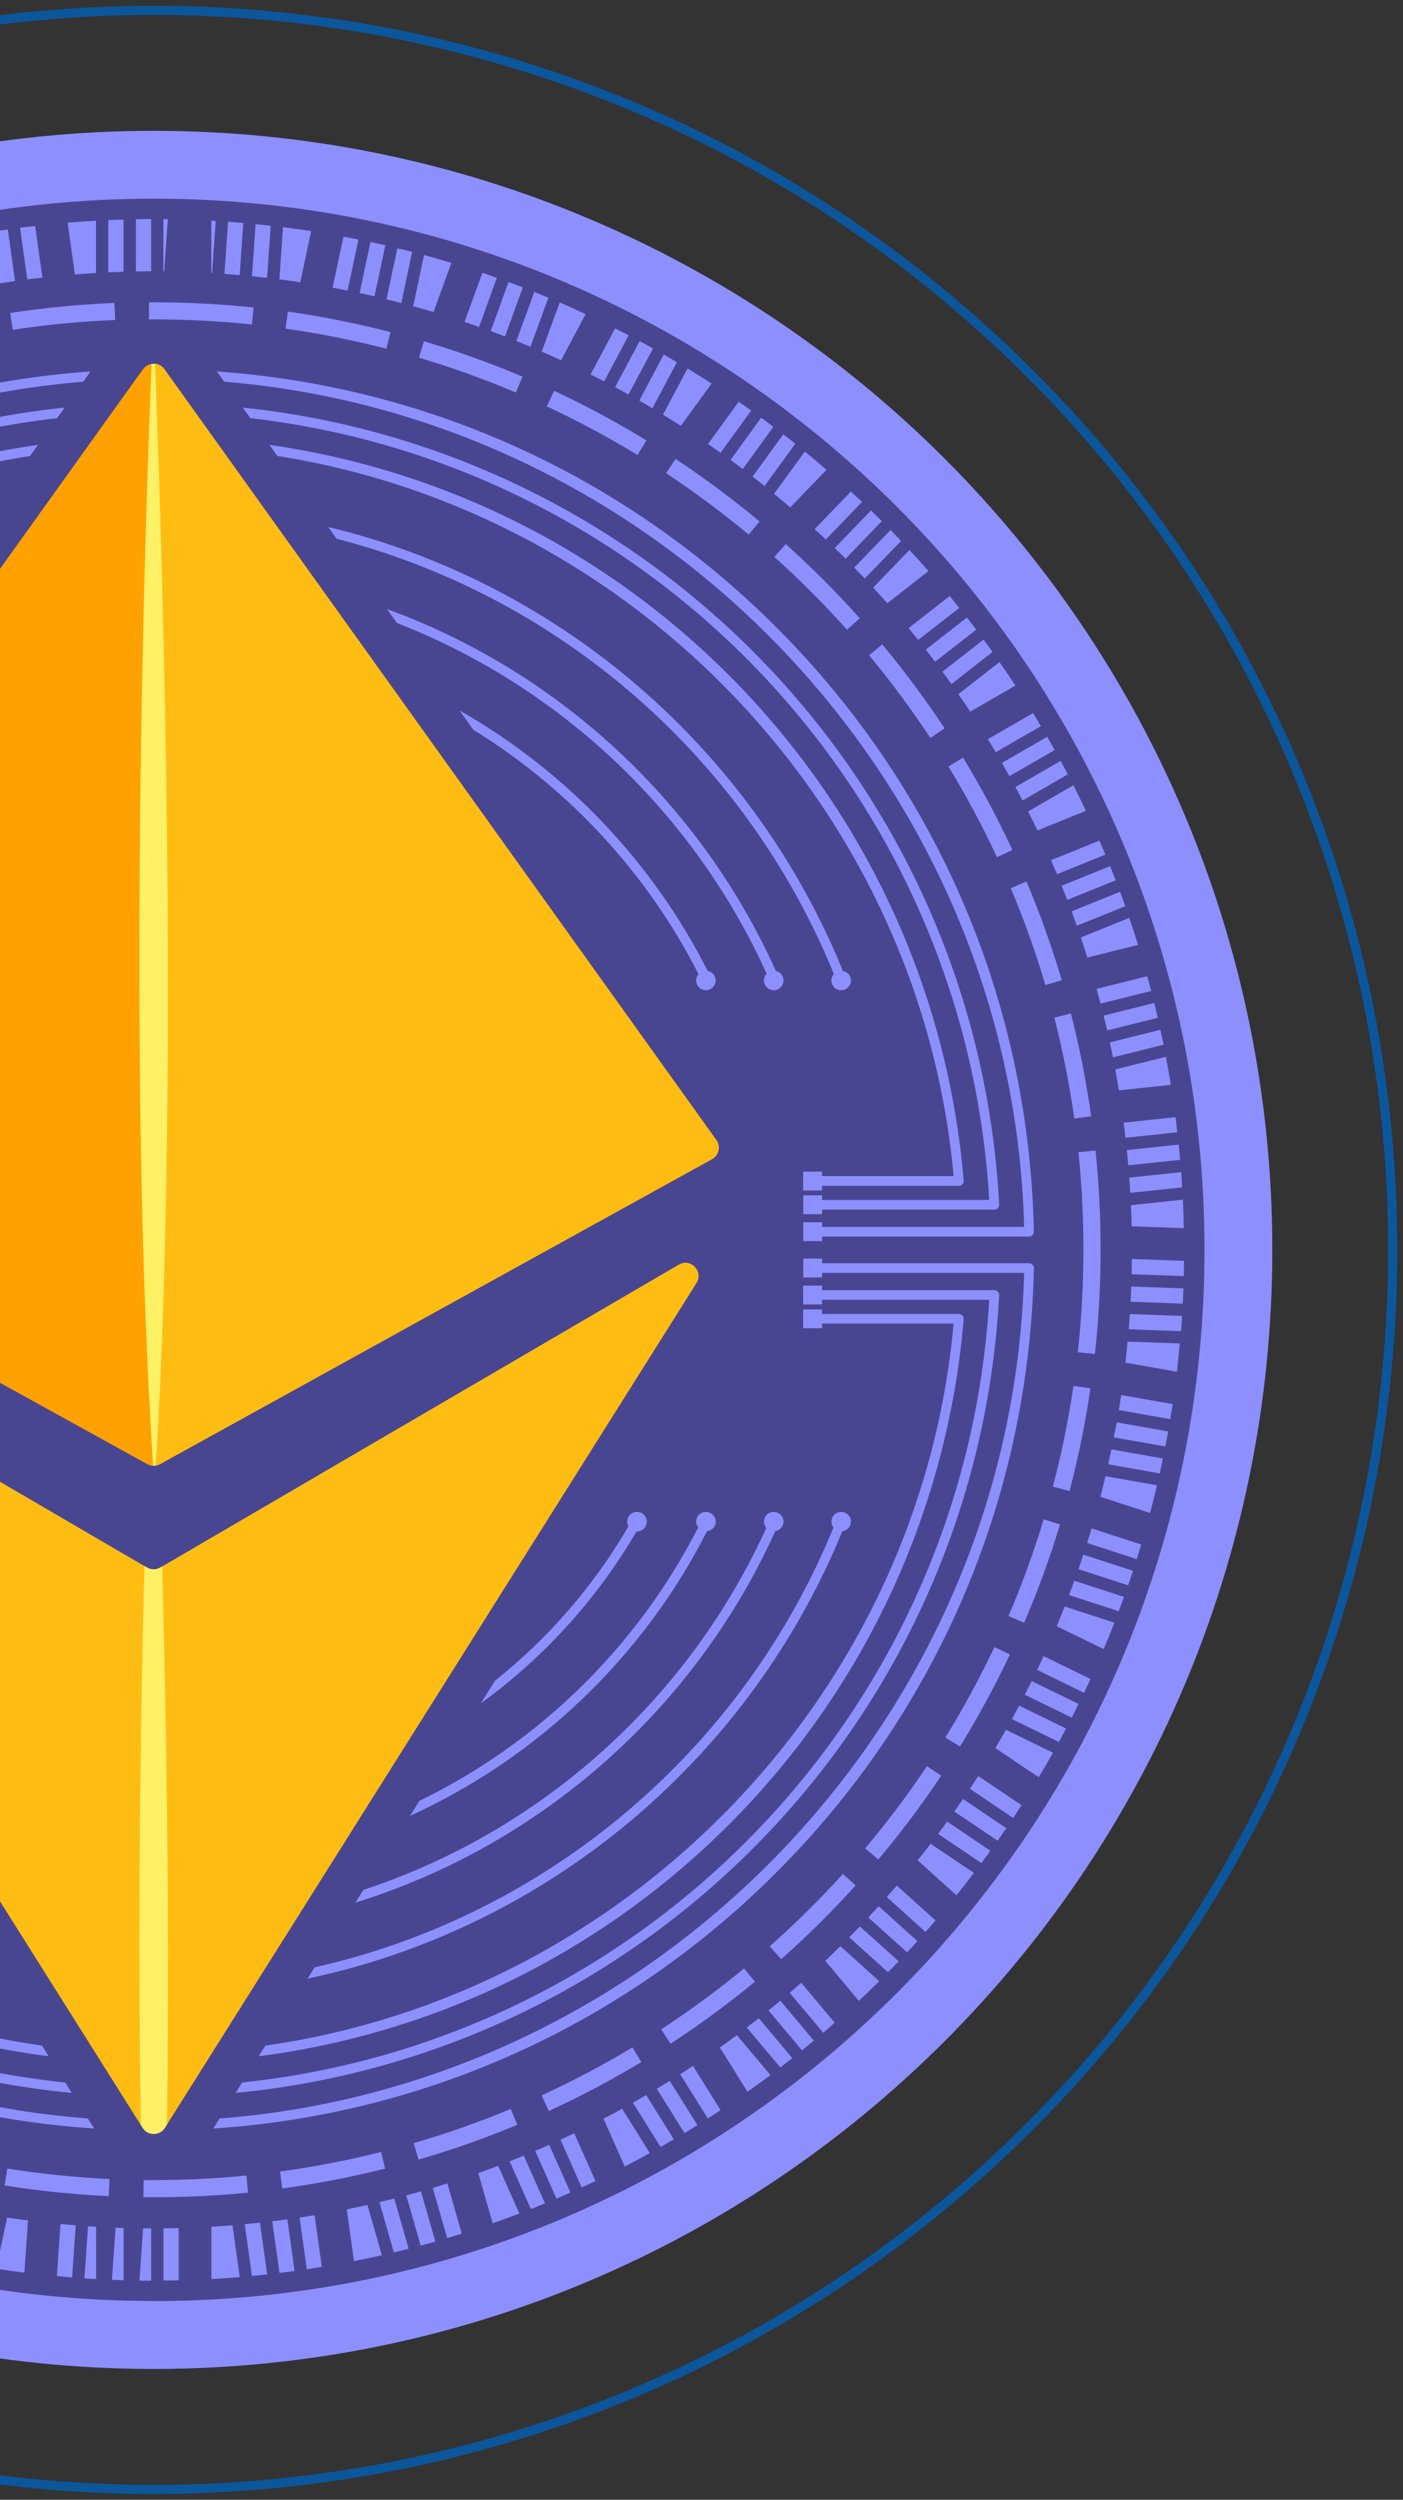
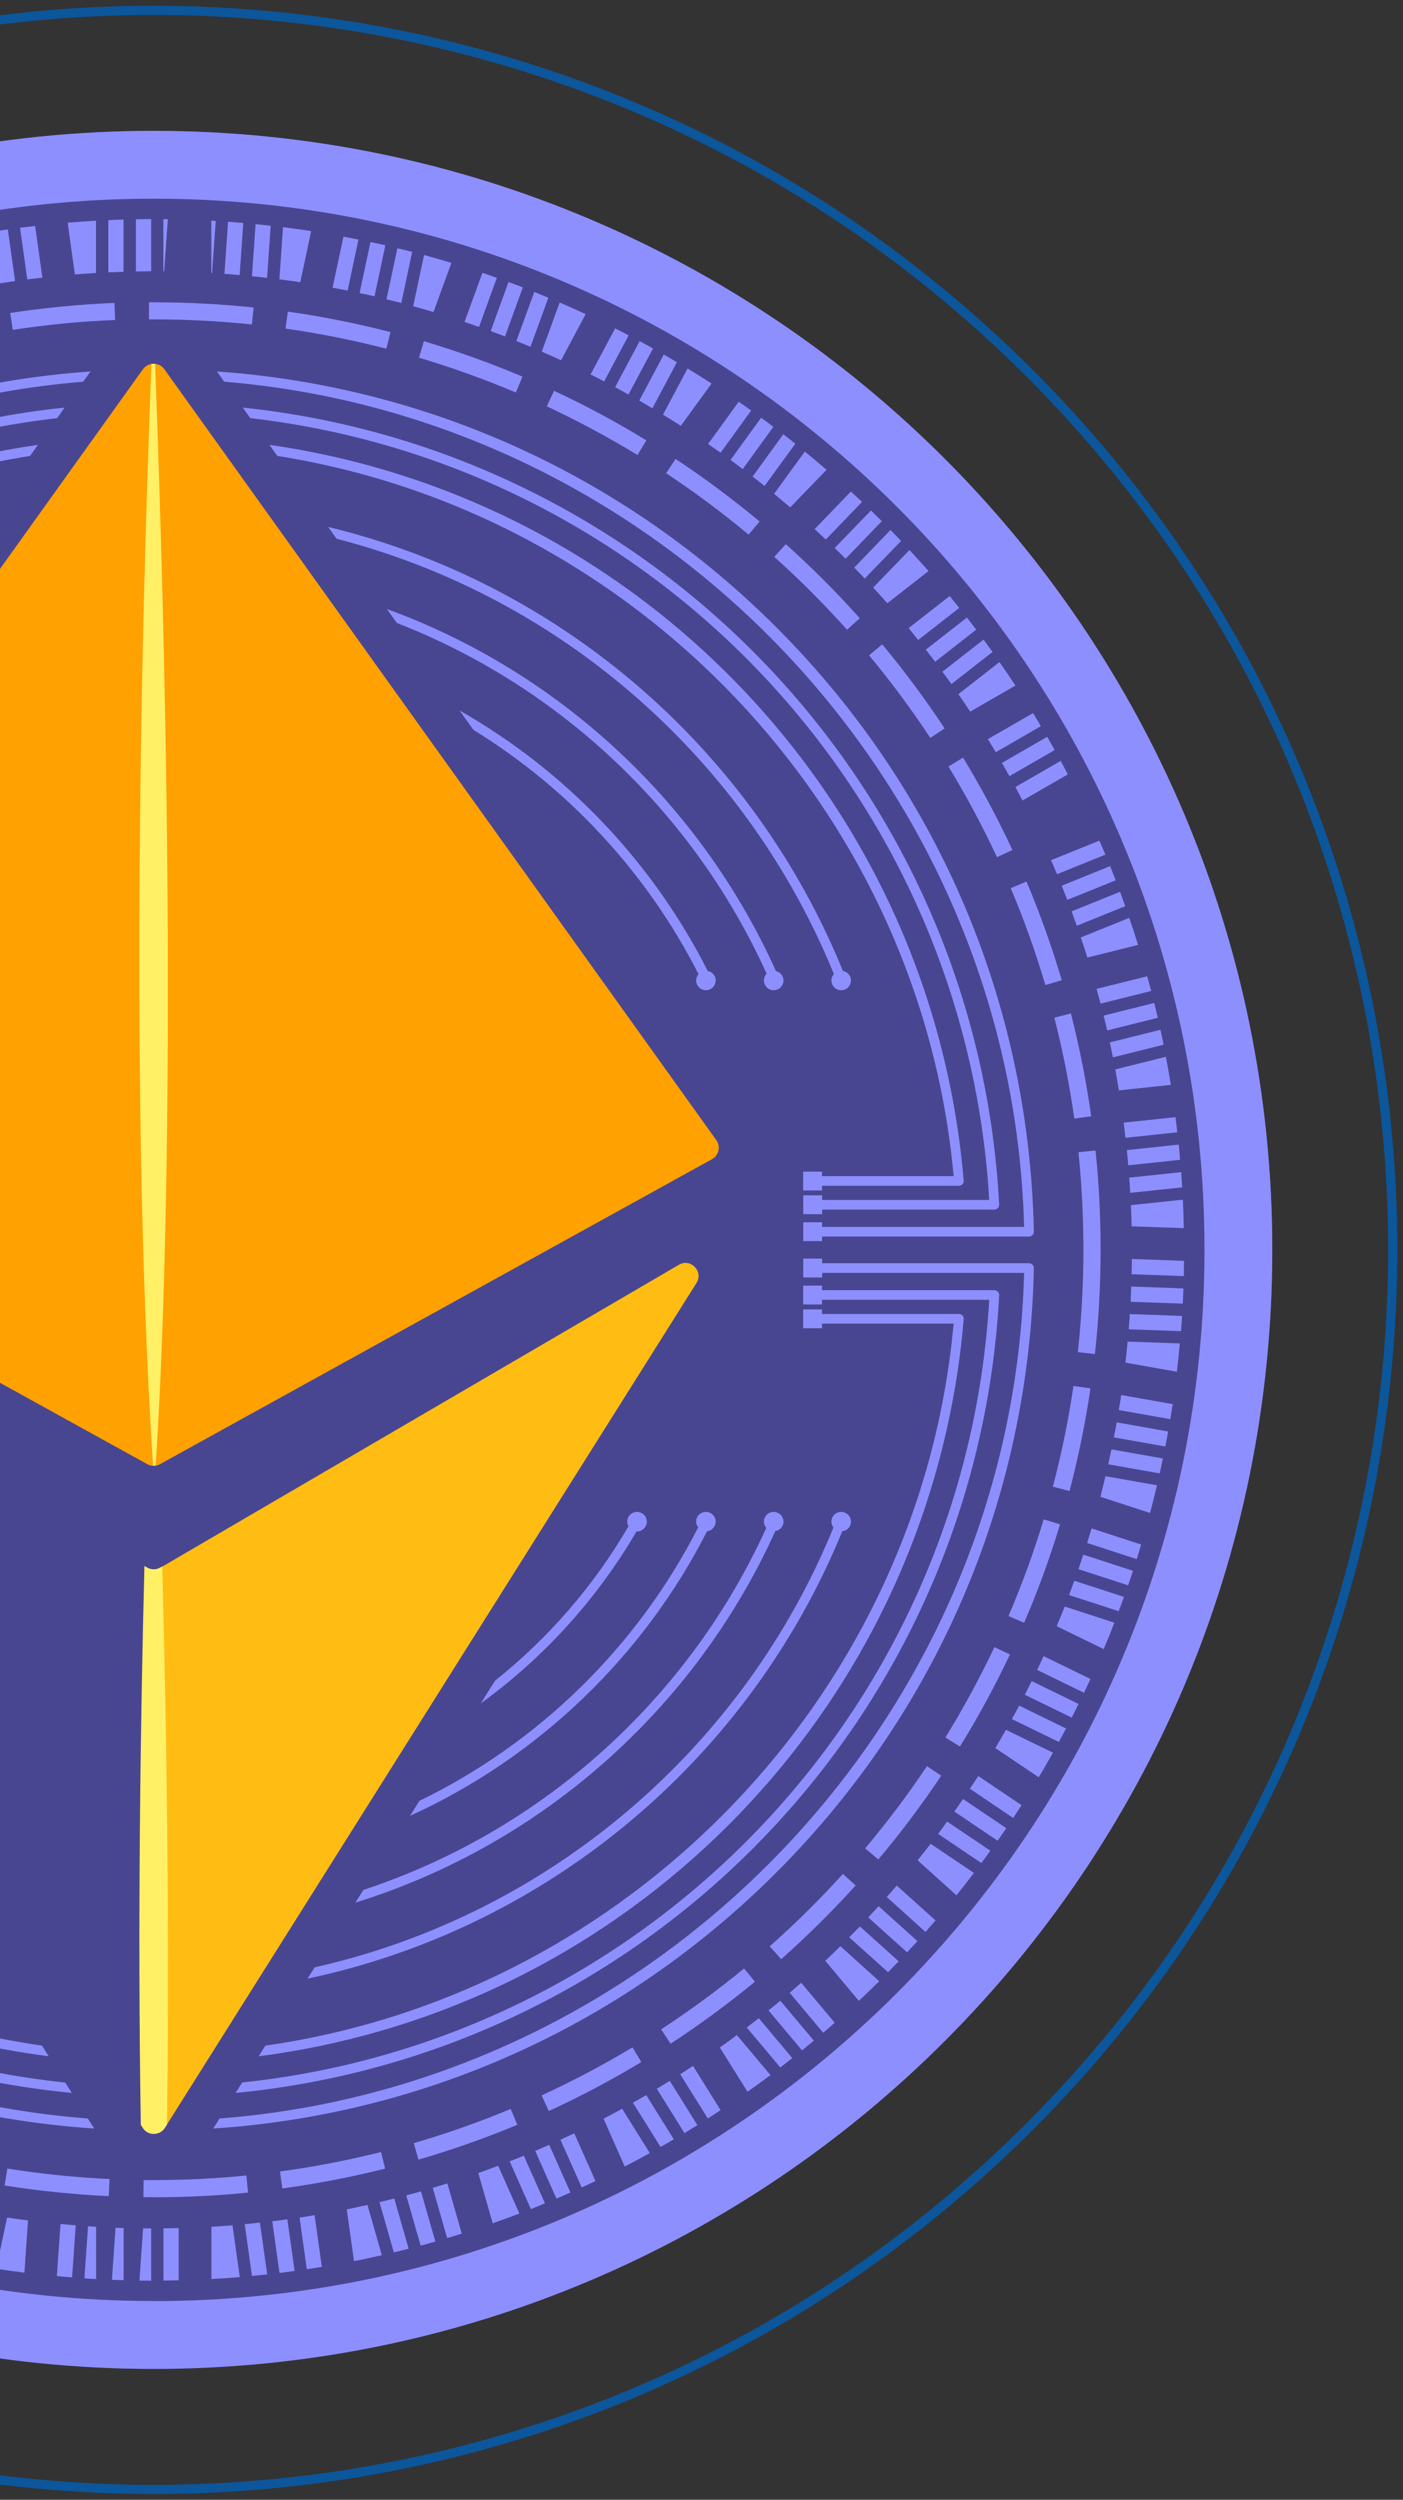
<svg xmlns="http://www.w3.org/2000/svg" width="306" height="545" viewBox="0 0 306 545" fill="none">
  <rect x="0" y="0" width="306" height="545" fill="#333333" stroke="none" />
  <g clip-path="url(#clip0_386_2328)">
    <path d="M224.605 463.591C330.146 358.054 330.146 186.946 224.605 81.409C119.065 -24.127 -52.051 -24.127 -157.592 81.409C-263.132 186.946 -263.132 358.054 -157.592 463.591C-52.051 569.127 119.065 569.127 224.605 463.591Z" stroke="#0C569C" stroke-width="2" stroke-miterlimit="10" />
    <path d="M33.511 516.47C168.258 516.47 277.492 407.241 277.492 272.5C277.492 137.759 168.258 28.53 33.511 28.53C-101.235 28.53 -210.469 137.759 -210.469 272.5C-210.469 407.241 -101.235 516.47 33.511 516.47Z" fill="#494691" />
    <path d="M33.556 479.025C32.812 479.025 32.022 479.025 31.277 479.025L31.322 475.3C32.067 475.3 32.834 475.323 33.579 475.3C40.306 475.3 47.077 474.962 53.736 474.307L54.097 478.032C47.325 478.709 40.418 479.047 33.579 479.047L33.556 479.025ZM23.738 478.799C16.131 478.438 8.479 477.67 1.008 476.474L1.595 472.795C8.93 473.946 16.447 474.714 23.896 475.075L23.715 478.799H23.738ZM61.568 477.129L61.072 473.427C68.453 472.434 75.856 470.989 83.102 469.184L84.005 472.795C76.646 474.646 69.107 476.09 61.591 477.129H61.568ZM-6.396 475.165C-13.867 473.698 -21.316 471.802 -28.539 469.545L-27.41 465.979C-20.3 468.213 -12.987 470.064 -5.674 471.509L-6.396 475.165ZM91.273 470.831L90.235 467.243C97.39 465.166 104.5 462.661 111.385 459.794L112.829 463.248C105.809 466.159 98.564 468.732 91.296 470.831H91.273ZM-35.717 467.13C-42.872 464.579 -49.96 461.622 -56.776 458.282L-55.151 454.919C-48.447 458.192 -41.495 461.103 -34.475 463.609L-35.717 467.13ZM119.691 460.223L118.134 456.837C124.905 453.723 131.564 450.201 137.952 446.364L139.87 449.569C133.37 453.474 126.576 457.086 119.691 460.246V460.223ZM-63.526 454.851C-70.229 451.285 -76.798 447.29 -83.05 443.001L-80.951 439.909C-74.789 444.13 -68.356 448.035 -61.765 451.533L-63.526 454.829V454.851ZM146.236 445.552L144.204 442.437C150.457 438.352 156.529 433.883 162.284 429.165L164.654 432.054C158.808 436.862 152.601 441.421 146.258 445.574L146.236 445.552ZM-89.212 438.623C-95.307 434.108 -101.243 429.21 -106.796 424.042L-104.268 421.311C-98.805 426.367 -92.982 431.197 -87 435.621L-89.212 438.623ZM170.365 427.134L167.882 424.335C173.457 419.392 178.83 414.088 183.841 408.558L186.617 411.063C181.516 416.706 176.053 422.101 170.388 427.134H170.365ZM-112.236 418.828C-117.608 413.478 -122.754 407.768 -127.517 401.854L-124.605 399.507C-119.933 405.308 -114.877 410.928 -109.595 416.187L-112.236 418.828ZM191.56 405.398L188.694 402.983C193.501 397.272 198.038 391.246 202.169 385.062L205.284 387.138C201.063 393.435 196.458 399.597 191.56 405.398ZM-132.122 395.896C-136.659 389.801 -140.925 383.414 -144.762 376.868L-141.534 374.972C-137.765 381.382 -133.589 387.68 -129.142 393.661L-132.144 395.896H-132.122ZM209.37 380.773L206.187 378.809C210.114 372.444 213.703 365.831 216.886 359.105L220.272 360.707C217.021 367.569 213.365 374.318 209.37 380.773ZM-148.441 370.3C-152.03 363.619 -155.303 356.667 -158.147 349.625L-154.694 348.226C-151.917 355.132 -148.712 361.949 -145.168 368.517L-148.464 370.3H-148.441ZM223.387 353.801L219.956 352.334C222.89 345.472 225.486 338.385 227.63 331.252L231.197 332.336C229.007 339.603 226.366 346.826 223.364 353.801H223.387ZM-160.833 342.583C-163.406 335.45 -165.619 328.092 -167.379 320.712L-163.745 319.831C-162.007 327.077 -159.84 334.299 -157.312 341.319L-160.833 342.583ZM233.251 325.068L229.639 324.12C231.535 316.92 233.047 309.516 234.131 302.158L237.833 302.7C236.727 310.216 235.192 317.732 233.273 325.068H233.251ZM-169.004 313.331C-170.494 305.905 -171.6 298.298 -172.255 290.737L-168.53 290.399C-167.876 297.847 -166.792 305.318 -165.325 312.586L-168.982 313.331H-169.004ZM238.781 295.206L235.079 294.8C235.892 287.419 236.298 279.881 236.298 272.41C236.298 265.345 235.937 258.212 235.214 251.215L238.939 250.832C239.684 257.941 240.045 265.209 240.045 272.41C240.045 280.016 239.638 287.69 238.803 295.206H238.781ZM-172.774 283.198C-172.954 279.632 -173.045 275.998 -173.045 272.41C-173.045 268.392 -172.932 264.352 -172.706 260.379L-168.982 260.605C-169.207 264.51 -169.32 268.482 -169.32 272.432C-169.32 275.976 -169.23 279.542 -169.049 283.04L-172.774 283.244V283.198ZM-168.417 253.202L-172.142 252.863C-171.442 245.302 -170.291 237.695 -168.756 230.269L-165.099 231.037C-166.612 238.327 -167.718 245.776 -168.417 253.202ZM234.312 243.88C233.273 236.476 231.806 229.073 229.955 221.873L233.567 220.948C235.44 228.283 236.93 235.822 237.991 243.361L234.289 243.88H234.312ZM-163.452 223.814L-167.086 222.911C-165.28 215.531 -163.023 208.172 -160.404 201.063L-156.906 202.349C-159.479 209.346 -161.691 216.569 -163.474 223.792L-163.452 223.814ZM227.991 214.741C225.892 207.608 223.342 200.498 220.452 193.637L223.883 192.192C226.84 199.189 229.413 206.434 231.58 213.702L227.991 214.763V214.741ZM-154.197 195.442L-157.651 194.02C-154.761 187.001 -151.466 180.071 -147.809 173.39L-144.536 175.174C-148.125 181.719 -151.376 188.536 -154.197 195.42V195.442ZM217.45 186.888C214.313 180.139 210.746 173.503 206.864 167.116L210.047 165.175C213.997 171.675 217.608 178.446 220.814 185.308L217.428 186.888H217.45ZM-140.857 168.763L-144.062 166.845C-140.18 160.322 -135.891 153.957 -131.309 147.885L-128.33 150.142C-132.821 156.101 -137.042 162.353 -140.857 168.741V168.763ZM202.914 160.886C198.806 154.656 194.314 148.607 189.551 142.874L192.418 140.482C197.271 146.328 201.853 152.49 206.029 158.81L202.914 160.864V160.886ZM-123.77 144.342L-126.659 141.972C-121.874 136.081 -116.682 130.415 -111.265 125.088L-108.647 127.752C-113.974 132.988 -119.053 138.563 -123.748 144.319L-123.77 144.342ZM184.721 137.277C179.755 131.724 174.428 126.375 168.875 121.409L171.381 118.633C177.024 123.689 182.464 129.129 187.52 134.794L184.743 137.277H184.721ZM-103.297 122.673L-105.825 119.92C-100.228 114.796 -94.269 109.943 -88.151 105.474L-85.939 108.499C-91.966 112.9 -97.79 117.663 -103.297 122.696V122.673ZM163.278 116.557C157.544 111.772 151.495 107.28 145.288 103.172L147.342 100.057C153.662 104.233 159.824 108.837 165.67 113.69L163.278 116.557ZM-79.868 104.233L-81.967 101.141C-75.669 96.897 -69.078 92.947 -62.374 89.426L-60.636 92.722C-67.227 96.175 -73.706 100.057 -79.89 104.233H-79.868ZM139.035 99.2C132.67 95.317 126.011 91.751 119.262 88.591L120.842 85.206C127.727 88.41 134.498 92.044 140.976 96.017L139.035 99.2ZM-54.023 89.426L-55.625 86.063C-48.786 82.79 -41.676 79.856 -34.498 77.351L-33.279 80.872C-40.322 83.332 -47.296 86.199 -54 89.426H-54.023ZM112.491 85.567C105.629 82.655 98.519 80.104 91.386 77.983L92.447 74.394C99.715 76.561 106.961 79.156 113.958 82.113L112.513 85.544L112.491 85.567ZM-26.259 78.57L-27.365 75.003C-20.12 72.769 -12.671 70.918 -5.2 69.519L-4.5 73.198C-11.836 74.597 -19.149 76.403 -26.259 78.592V78.57ZM84.253 76.019C77.03 74.168 69.649 72.678 62.268 71.64L62.787 67.939C70.304 68.999 77.843 70.512 85.179 72.408L84.253 76.019ZM2.791 71.934L2.227 68.232C9.698 67.103 17.35 66.359 24.957 66.043L25.115 69.767C17.643 70.06 10.127 70.783 2.791 71.911V71.934ZM54.91 70.737C47.845 69.993 40.644 69.631 33.489 69.631H32.496V65.907H33.511C40.779 65.907 48.115 66.291 55.316 67.036L54.932 70.76L54.91 70.737Z" fill="#8D8FFE" />
    <path d="M33.511 28.53C-101.243 28.53 -210.469 137.751 -210.469 272.5C-210.469 407.249 -101.243 516.47 33.511 516.47C168.266 516.47 277.492 407.249 277.492 272.5C277.492 137.751 168.243 28.53 33.511 28.53ZM33.511 501.664C-93.072 501.664 -195.684 399.056 -195.684 272.477C-195.684 145.899 -93.072 43.314 33.511 43.314C160.095 43.314 262.707 145.922 262.707 272.5C262.707 399.078 160.095 501.686 33.511 501.686V501.664Z" fill="#8D8FFE" />
    <path d="M54.955 60.219C56.061 60.332 57.167 60.468 58.25 60.581L59.04 49.227C57.934 49.092 56.828 48.979 55.745 48.866L54.955 60.219Z" fill="#8D8FFE" />
    <path d="M23.625 59.384C24.731 59.339 25.837 59.294 26.943 59.249V47.873C25.837 47.896 24.731 47.941 23.625 48.008V59.384Z" fill="#8D8FFE" />
    <path d="M35.656 59.158C35.656 59.158 35.769 59.158 35.814 59.158L36.604 47.783C36.288 47.783 35.972 47.783 35.633 47.783V59.158H35.656Z" fill="#8D8FFE" />
    <path d="M48.951 59.7C50.057 59.791 51.163 59.881 52.269 59.971L53.059 48.618C51.953 48.528 50.847 48.438 49.741 48.347L48.951 59.7Z" fill="#8D8FFE" />
    <path d="M16.334 59.836C17.869 59.723 19.404 59.61 20.939 59.52V48.122C18.862 48.234 16.808 48.392 14.754 48.55L16.334 59.836Z" fill="#8D8FFE" />
    <path d="M5.951 60.919C7.057 60.784 8.14 60.648 9.246 60.535L7.666 49.273C6.56 49.408 5.454 49.521 4.371 49.656L5.951 60.919Z" fill="#8D8FFE" />
    <path d="M-0.008 61.777C1.075 61.596 2.181 61.438 3.287 61.281L1.707 50.018C0.601 50.176 -0.482 50.334 -1.588 50.514L-0.008 61.777Z" fill="#8D8FFE" />
    <path d="M29.652 59.181C30.758 59.181 31.864 59.136 32.97 59.136V47.76C31.864 47.76 30.758 47.783 29.652 47.805V59.181Z" fill="#8D8FFE" />
    <path d="M231.558 193.095C231.964 194.133 232.37 195.149 232.776 196.187L243.34 191.921C242.934 190.883 242.528 189.845 242.121 188.829L231.58 193.095H231.558Z" fill="#8D8FFE" />
-     <path d="M224.245 176.912C224.944 178.288 225.622 179.665 226.276 181.042L236.84 176.776C235.959 174.903 235.057 173.052 234.109 171.201L224.245 176.912Z" fill="#8D8FFE" />
    <path d="M229.233 187.543C229.684 188.558 230.113 189.574 230.542 190.59L241.083 186.324C240.654 185.308 240.226 184.292 239.774 183.277L229.21 187.543H229.233Z" fill="#8D8FFE" />
    <path d="M233.725 198.693C234.108 199.731 234.469 200.769 234.853 201.83L245.417 197.564C245.056 196.526 244.672 195.465 244.288 194.427L233.725 198.693Z" fill="#8D8FFE" />
    <path d="M235.733 204.381C236.23 205.825 236.704 207.292 237.155 208.759L248.216 206.006C247.606 204.02 246.952 202.056 246.297 200.115L235.733 204.381Z" fill="#8D8FFE" />
    <path d="M205.555 146.441C206.209 147.344 206.864 148.224 207.518 149.127L216.48 142.13C215.825 141.227 215.17 140.347 214.516 139.444L205.555 146.441Z" fill="#8D8FFE" />
    <path d="M60.936 60.897C62.471 61.1 63.983 61.303 65.496 61.529L67.866 50.379C65.834 50.063 63.78 49.792 61.726 49.521L60.936 60.897Z" fill="#8D8FFE" />
    <path d="M239.165 215.598C239.458 216.659 239.751 217.743 240.045 218.803L251.083 216.05C250.812 214.966 250.496 213.906 250.202 212.845L239.165 215.598Z" fill="#8D8FFE" />
    <path d="M218.534 166.326C219.075 167.296 219.617 168.267 220.159 169.215L230.023 163.527C229.481 162.556 228.939 161.586 228.398 160.638L218.534 166.326Z" fill="#8D8FFE" />
    <path d="M215.464 161.157C216.051 162.105 216.615 163.053 217.179 164.001L227.021 158.313C226.457 157.365 225.892 156.395 225.305 155.469L215.441 161.157H215.464Z" fill="#8D8FFE" />
    <path d="M221.468 171.585C221.987 172.555 222.507 173.549 223.026 174.519L232.89 168.831C232.371 167.838 231.874 166.868 231.332 165.897L221.468 171.585Z" fill="#8D8FFE" />
    <path d="M245.078 244.76C245.214 245.866 245.349 246.95 245.462 248.056L256.771 246.859C256.635 245.753 256.522 244.647 256.387 243.564L245.056 244.76H245.078Z" fill="#8D8FFE" />
    <path d="M46.264 59.52L47.055 48.166C46.739 48.166 46.423 48.121 46.084 48.099V59.497C46.084 59.497 46.197 59.497 46.242 59.497L46.264 59.52Z" fill="#8D8FFE" />
    <path d="M257.628 255.549L246.297 256.745C246.388 257.851 246.455 258.957 246.501 260.063L257.832 258.867C257.764 257.761 257.696 256.655 257.628 255.549Z" fill="#8D8FFE" />
    <path d="M240.699 221.422C240.97 222.505 241.241 223.566 241.489 224.649L252.527 221.896C252.279 220.812 252.008 219.751 251.737 218.668L240.699 221.422Z" fill="#8D8FFE" />
    <path d="M19.201 485.367L18.411 496.72C19.246 496.788 20.104 496.833 20.961 496.878V485.48C20.374 485.435 19.788 485.412 19.223 485.367H19.201Z" fill="#8D8FFE" />
    <path d="M243.25 233.181C243.521 234.694 243.792 236.206 244.04 237.718L255.371 236.522C255.033 234.468 254.672 232.436 254.288 230.405L243.228 233.159L243.25 233.181Z" fill="#8D8FFE" />
    <path d="M242.054 227.268C242.279 228.351 242.528 229.434 242.731 230.518L253.791 227.764C253.565 226.681 253.34 225.597 253.091 224.514L242.054 227.268Z" fill="#8D8FFE" />
    <path d="M245.778 250.741C245.891 251.847 245.981 252.953 246.072 254.059L257.38 252.863C257.29 251.757 257.2 250.651 257.087 249.545L245.778 250.741Z" fill="#8D8FFE" />
    <path d="M201.921 141.633C202.598 142.514 203.275 143.394 203.952 144.274L212.913 137.277C212.236 136.397 211.582 135.517 210.882 134.636L201.921 141.633Z" fill="#8D8FFE" />
    <path d="M209.031 151.339C209.911 152.603 210.769 153.867 211.604 155.153L221.468 149.465C220.339 147.75 219.188 146.035 217.992 144.342L209.008 151.361L209.031 151.339Z" fill="#8D8FFE" />
    <path d="M112.626 74.349C113.664 74.755 114.68 75.184 115.696 75.613L119.601 64.914C118.585 64.486 117.547 64.057 116.531 63.65L112.626 74.349Z" fill="#8D8FFE" />
    <path d="M107.028 72.182C108.067 72.566 109.105 72.972 110.143 73.356L114.026 62.657C112.987 62.251 111.972 61.867 110.911 61.483L107.028 72.182Z" fill="#8D8FFE" />
    <path d="M134.16 84.416C135.13 84.935 136.101 85.477 137.071 86.018L142.421 75.974C141.45 75.432 140.48 74.891 139.509 74.372L134.16 84.416Z" fill="#8D8FFE" />
    <path d="M101.34 70.196C102.401 70.557 103.439 70.918 104.478 71.279L108.36 60.581C107.322 60.219 106.283 59.836 105.223 59.475L101.318 70.173L101.34 70.196Z" fill="#8D8FFE" />
    <path d="M118.179 76.674C119.578 77.283 121 77.915 122.377 78.547L127.727 68.481C125.853 67.623 123.98 66.765 122.061 65.953L118.156 76.674H118.179Z" fill="#8D8FFE" />
    <path d="M128.81 81.639C129.803 82.136 130.796 82.632 131.767 83.152L137.117 73.108C136.123 72.588 135.153 72.092 134.16 71.595L128.81 81.639Z" fill="#8D8FFE" />
    <path d="M78.43 63.898C79.513 64.124 80.597 64.35 81.68 64.598L84.05 53.471C82.967 53.222 81.883 52.997 80.8 52.771L78.43 63.898Z" fill="#8D8FFE" />
    <path d="M72.538 62.725C73.622 62.928 74.728 63.131 75.811 63.357L78.181 52.229C77.098 52.003 76.014 51.8 74.908 51.597L72.538 62.725Z" fill="#8D8FFE" />
    <path d="M90.122 66.765C91.612 67.171 93.079 67.6 94.546 68.029L98.451 57.308C96.465 56.721 94.478 56.134 92.492 55.592L90.122 66.742V66.765Z" fill="#8D8FFE" />
    <path d="M84.298 65.253C85.382 65.524 86.443 65.772 87.526 66.066L89.896 54.916C88.835 54.645 87.752 54.374 86.668 54.126L84.298 65.253Z" fill="#8D8FFE" />
    <path d="M168.83 107.664C170.004 108.634 171.178 109.627 172.351 110.621L180.274 102.427C178.717 101.073 177.137 99.764 175.534 98.455L168.83 107.664Z" fill="#8D8FFE" />
    <path d="M177.679 115.361C178.491 116.105 179.304 116.873 180.116 117.618L188.017 109.424C187.204 108.657 186.391 107.912 185.579 107.167L177.679 115.361Z" fill="#8D8FFE" />
    <path d="M198.174 136.938C198.874 137.796 199.573 138.654 200.25 139.534L209.212 132.537C208.512 131.679 207.835 130.799 207.135 129.941L198.174 136.938Z" fill="#8D8FFE" />
    <path d="M182.058 119.491C182.848 120.258 183.66 121.026 184.428 121.816L192.328 113.622C191.538 112.832 190.748 112.065 189.958 111.298L182.058 119.468V119.491Z" fill="#8D8FFE" />
    <path d="M186.301 123.734C187.068 124.524 187.836 125.314 188.603 126.127L196.526 117.934C195.758 117.121 194.991 116.331 194.224 115.541L186.323 123.734H186.301Z" fill="#8D8FFE" />
    <path d="M190.454 128.113C191.493 129.242 192.508 130.37 193.524 131.521L202.508 124.502C201.153 122.944 199.754 121.432 198.354 119.92L190.432 128.113H190.454Z" fill="#8D8FFE" />
    <path d="M154.429 96.807C155.332 97.439 156.258 98.071 157.16 98.703L163.842 89.494C162.939 88.84 162.036 88.23 161.11 87.598L154.429 96.807Z" fill="#8D8FFE" />
    <path d="M144.588 90.397C145.897 91.21 147.206 91.999 148.493 92.835L155.197 83.626C153.459 82.497 151.721 81.414 149.96 80.33L144.61 90.397H144.588Z" fill="#8D8FFE" />
    <path d="M139.419 87.327C140.39 87.869 141.338 88.456 142.286 89.02L147.635 78.976C146.687 78.412 145.739 77.847 144.769 77.306L139.419 87.35V87.327Z" fill="#8D8FFE" />
    <path d="M159.328 100.283C160.231 100.938 161.111 101.592 161.991 102.269L168.672 93.06C167.792 92.383 166.889 91.728 166.009 91.074L159.328 100.283Z" fill="#8D8FFE" />
    <path d="M164.135 103.894C165.016 104.571 165.873 105.271 166.754 105.948L173.457 96.739C172.6 96.04 171.719 95.362 170.839 94.685L164.158 103.894H164.135Z" fill="#8D8FFE" />
    <path d="M246.726 280.49C246.681 281.596 246.659 282.702 246.591 283.808L257.967 284.214C258.035 283.108 258.057 282.002 258.102 280.896L246.726 280.49Z" fill="#8D8FFE" />
    <path d="M146.078 453.655C145.13 454.242 144.204 454.829 143.256 455.393L149.283 465.053C150.231 464.489 151.179 463.902 152.105 463.315L146.078 453.678V453.655Z" fill="#8D8FFE" />
    <path d="M140.931 456.77C139.983 457.334 139.013 457.876 138.042 458.418L144.069 468.078C145.039 467.536 145.987 466.972 146.958 466.408L140.931 456.747V456.77Z" fill="#8D8FFE" />
    <path d="M135.695 459.749C134.34 460.494 132.986 461.216 131.632 461.916L136.259 472.344C138.087 471.396 139.916 470.425 141.722 469.41L135.695 459.749Z" fill="#8D8FFE" />
    <path d="M125.244 465.099C124.251 465.573 123.235 466.047 122.242 466.498L126.869 476.903C127.885 476.452 128.878 475.978 129.871 475.504L125.244 465.099Z" fill="#8D8FFE" />
    <path d="M151.134 450.405C150.208 451.014 149.283 451.624 148.357 452.233L154.384 461.871C155.31 461.284 156.235 460.652 157.16 460.043L151.134 450.382V450.405Z" fill="#8D8FFE" />
    <path d="M183.299 424.29C182.215 425.373 181.109 426.434 180.003 427.495L187.317 436.23C188.829 434.808 190.296 433.386 191.763 431.942L183.299 424.313V424.29Z" fill="#8D8FFE" />
    <path d="M187.543 420.002C186.775 420.792 186.008 421.582 185.218 422.372L193.682 429.978C194.45 429.188 195.24 428.398 196.007 427.608L187.543 420.002Z" fill="#8D8FFE" />
    <path d="M160.727 443.679C159.508 444.604 158.266 445.507 157.002 446.387L163.029 456.048C164.722 454.851 166.392 453.633 168.04 452.414L160.704 443.679H160.727Z" fill="#8D8FFE" />
    <path d="M119.781 467.604C118.766 468.055 117.75 468.507 116.734 468.936L121.361 479.341C122.377 478.912 123.393 478.461 124.409 478.009L119.781 467.604Z" fill="#8D8FFE" />
    <path d="M170.185 436.208C169.327 436.907 168.469 437.63 167.611 438.307L174.925 447.019C175.782 446.319 176.64 445.62 177.498 444.897L170.185 436.185V436.208Z" fill="#8D8FFE" />
    <path d="M165.512 440C164.632 440.677 163.751 441.354 162.871 442.031L170.184 450.743C171.065 450.066 171.945 449.389 172.803 448.712L165.489 440H165.512Z" fill="#8D8FFE" />
    <path d="M174.744 432.28C173.909 433.025 173.074 433.747 172.239 434.47L179.552 443.182C180.387 442.46 181.222 441.738 182.058 440.993L174.744 432.28Z" fill="#8D8FFE" />
    <path d="M114.251 469.974C113.236 470.403 112.197 470.809 111.159 471.215L115.786 481.62C116.824 481.214 117.84 480.785 118.856 480.356L114.229 469.951L114.251 469.974Z" fill="#8D8FFE" />
    <path d="M80.145 480.718C78.655 481.056 77.143 481.372 75.631 481.688L77.211 492.974C79.242 492.568 81.274 492.139 83.282 491.687L80.145 480.718Z" fill="#8D8FFE" />
    <path d="M56.693 484.577C55.587 484.69 54.481 484.803 53.375 484.916L54.955 496.201C56.061 496.089 57.167 495.976 58.273 495.863L56.693 484.6V484.577Z" fill="#8D8FFE" />
    <path d="M50.711 485.164C49.176 485.277 47.641 485.39 46.106 485.48V496.878C48.183 496.766 50.237 496.608 52.291 496.45L50.711 485.164Z" fill="#8D8FFE" />
    <path d="M62.674 483.855C61.568 484.013 60.485 484.148 59.379 484.284L60.959 495.547C62.065 495.411 63.148 495.253 64.254 495.118L62.674 483.855Z" fill="#8D8FFE" />
    <path d="M85.991 479.318C84.908 479.589 83.847 479.86 82.763 480.108L85.901 491.055C86.984 490.807 88.068 490.536 89.129 490.265L85.991 479.318Z" fill="#8D8FFE" />
    <path d="M97.571 476.023C96.51 476.362 95.449 476.678 94.388 476.994L97.525 487.94C98.586 487.624 99.647 487.308 100.708 486.97L97.571 476.023Z" fill="#8D8FFE" />
    <path d="M108.653 472.186C107.209 472.727 105.764 473.247 104.32 473.766L107.457 484.713C109.421 484.036 111.362 483.313 113.281 482.591L108.653 472.186Z" fill="#8D8FFE" />
    <path d="M38.974 485.773C37.868 485.796 36.762 485.796 35.656 485.819V497.194C36.762 497.194 37.868 497.194 38.974 497.149V485.773Z" fill="#8D8FFE" />
    <path d="M91.815 477.761C90.754 478.054 89.671 478.348 88.61 478.641L91.747 489.588C92.808 489.295 93.891 489.024 94.952 488.708L91.815 477.761Z" fill="#8D8FFE" />
    <path d="M241.106 321.863C240.744 323.352 240.383 324.865 240 326.332L250.834 329.853C251.353 327.867 251.872 325.858 252.346 323.826L241.106 321.84V321.863Z" fill="#8D8FFE" />
    <path d="M242.415 315.994C242.189 317.078 241.941 318.161 241.715 319.245L252.934 321.231C253.182 320.147 253.408 319.064 253.633 317.981L242.415 315.994Z" fill="#8D8FFE" />
    <path d="M236.275 338.949C235.937 340.01 235.576 341.048 235.214 342.109L246.049 345.63C246.41 344.592 246.749 343.531 247.11 342.47L236.298 338.949H236.275Z" fill="#8D8FFE" />
    <path d="M238.081 333.216C237.765 334.277 237.449 335.338 237.11 336.399L247.922 339.92C248.261 338.859 248.577 337.798 248.893 336.737L238.058 333.216H238.081Z" fill="#8D8FFE" />
    <path d="M243.566 310.103C243.363 311.187 243.16 312.27 242.934 313.376L254.152 315.362C254.355 314.279 254.581 313.196 254.784 312.09L243.566 310.103Z" fill="#8D8FFE" />
    <path d="M246.41 286.494C246.343 287.6 246.275 288.706 246.185 289.812L257.583 290.218C257.674 289.112 257.741 288.006 257.809 286.9L246.433 286.494H246.41Z" fill="#8D8FFE" />
    <path d="M244.537 304.145C244.379 305.251 244.198 306.334 244.018 307.417L255.236 309.404C255.416 308.32 255.597 307.214 255.778 306.131L244.559 304.145H244.537Z" fill="#8D8FFE" />
    <path d="M246.658 262.749C246.726 264.284 246.794 265.819 246.816 267.354L258.192 267.76C258.147 265.683 258.08 263.63 257.989 261.553L246.658 262.749Z" fill="#8D8FFE" />
    <path d="M246.862 274.486C246.862 275.592 246.862 276.698 246.816 277.804L258.193 278.21C258.215 277.104 258.215 275.998 258.238 274.892L246.862 274.486Z" fill="#8D8FFE" />
    <path d="M245.936 292.498C245.8 294.033 245.642 295.567 245.462 297.08L256.68 299.066C256.928 297.012 257.132 294.958 257.312 292.904L245.913 292.498H245.936Z" fill="#8D8FFE" />
    <path d="M234.311 344.637C233.928 345.675 233.544 346.714 233.16 347.752L243.995 351.273C244.378 350.235 244.762 349.196 245.146 348.158L234.311 344.637Z" fill="#8D8FFE" />
    <path d="M227.607 361.069C227.156 362.084 226.682 363.077 226.208 364.071L236.433 369.059C236.907 368.066 237.381 367.05 237.833 366.057L227.607 361.069Z" fill="#8D8FFE" />
    <path d="M206.571 397.137C205.916 398.04 205.284 398.943 204.607 399.823L214.042 406.188C214.697 405.308 215.351 404.405 216.006 403.502L206.571 397.137Z" fill="#8D8FFE" />
    <path d="M210.046 392.217C209.414 393.142 208.782 394.045 208.15 394.948L217.585 401.313C218.217 400.41 218.849 399.507 219.481 398.582L210.046 392.217Z" fill="#8D8FFE" />
    <path d="M213.365 387.206C212.778 388.131 212.146 389.057 211.537 389.982L220.972 396.347C221.581 395.422 222.191 394.496 222.8 393.571L213.365 387.206Z" fill="#8D8FFE" />
    <path d="M202.982 401.967C202.056 403.186 201.108 404.382 200.138 405.579L208.602 413.208C209.889 411.605 211.175 409.98 212.417 408.332L202.959 401.967H202.982Z" fill="#8D8FFE" />
    <path d="M195.601 411.086C194.878 411.921 194.156 412.756 193.411 413.591L201.853 421.198C202.598 420.363 203.32 419.527 204.043 418.692L195.578 411.086H195.601Z" fill="#8D8FFE" />
    <path d="M232.212 350.28C231.648 351.702 231.061 353.124 230.474 354.546L240.722 359.534C241.534 357.638 242.302 355.719 243.047 353.778L232.212 350.257V350.28Z" fill="#8D8FFE" />
    <path d="M225.012 366.508C224.515 367.501 224.041 368.495 223.522 369.488L233.747 374.476C234.244 373.483 234.74 372.49 235.237 371.496L225.012 366.508Z" fill="#8D8FFE" />
    <path d="M191.628 415.6C190.883 416.413 190.115 417.225 189.371 418.038L197.835 425.644C198.58 424.832 199.347 424.019 200.092 423.207L191.65 415.6H191.628Z" fill="#8D8FFE" />
    <path d="M219.392 377.139C218.647 378.471 217.857 379.803 217.089 381.112L226.547 387.477C227.608 385.716 228.646 383.91 229.662 382.127L219.414 377.139H219.392Z" fill="#8D8FFE" />
    <path d="M222.281 371.858C221.762 372.828 221.242 373.821 220.701 374.792L230.948 379.78C231.49 378.81 231.987 377.816 232.506 376.846L222.281 371.858Z" fill="#8D8FFE" />
    <path d="M68.611 482.952C67.527 483.133 66.421 483.313 65.338 483.471L66.918 494.734C68.024 494.576 69.107 494.396 70.191 494.215L68.611 482.952Z" fill="#8D8FFE" />
    <path d="M32.97 485.841C32.383 485.841 31.796 485.841 31.209 485.841L30.419 497.217C31.277 497.217 32.112 497.24 32.97 497.24V485.864V485.841Z" fill="#8D8FFE" />
    <path d="M16.515 485.164C15.409 485.074 14.303 484.984 13.197 484.871L12.406 496.224C13.512 496.337 14.618 496.427 15.725 496.517L16.515 485.164Z" fill="#8D8FFE" />
    <path d="M25.205 485.683L24.415 497.037C25.273 497.082 26.108 497.104 26.965 497.127V485.751C26.379 485.751 25.792 485.706 25.205 485.683Z" fill="#8D8FFE" />
    <path d="M6.109 484.103C4.574 483.9 3.062 483.697 1.55 483.471L-0.821 494.621C1.211 494.937 3.265 495.231 5.319 495.479L6.109 484.103Z" fill="#8D8FFE" />
    <path d="M-86.775 142.22C-60.185 117.663 -27.117 102.044 8.276 96.988L6.56 99.403C-71.245 111.682 -133.679 176.167 -140.97 256.43H-108.534C-107.947 256.43 -107.473 256.904 -107.473 257.468C-107.473 258.032 -107.947 258.529 -108.534 258.529H-142.121C-142.415 258.529 -142.685 258.416 -142.889 258.19C-143.069 258.009 -143.159 257.739 -143.159 257.49V257.4C-139.435 213.274 -119.414 172.375 -86.775 142.22Z" fill="#8D8FFE" />
    <path d="M210.182 257.377C210.227 257.671 210.114 257.964 209.911 258.19C209.708 258.393 209.437 258.529 209.144 258.529H176.73C176.166 258.529 175.692 258.055 175.692 257.468C175.692 256.881 176.166 256.43 176.73 256.43H207.993C200.702 176.19 138.29 111.682 60.485 99.403L58.769 96.988C94.14 102.044 127.207 117.663 153.797 142.22C186.436 172.375 206.458 213.274 210.182 257.377Z" fill="#8D8FFE" />
    <path d="M9.156 445.981L10.623 448.306C-25.65 443.656 -59.575 427.901 -86.752 402.78C-119.414 372.625 -139.435 331.726 -143.159 287.623V287.532C-143.159 287.261 -143.069 287.013 -142.889 286.81C-142.685 286.607 -142.415 286.471 -142.121 286.471H-108.534C-107.947 286.471 -107.473 286.945 -107.473 287.532C-107.473 288.119 -107.947 288.571 -108.534 288.571H-140.97C-133.589 369.713 -69.846 434.763 9.156 445.981Z" fill="#8D8FFE" />
    <path d="M210.182 287.623C206.458 331.726 186.436 372.625 153.797 402.78C126.621 427.879 92.672 443.633 56.422 448.306L57.889 445.981C136.891 434.74 200.612 369.713 207.993 288.571H176.73C176.166 288.571 175.692 288.097 175.692 287.532C175.692 286.968 176.166 286.471 176.73 286.471H209.144C209.437 286.471 209.708 286.607 209.911 286.81C210.114 287.036 210.227 287.329 210.182 287.623Z" fill="#8D8FFE" />
    <path d="M14.235 454.039L15.657 456.296C-74.36 447.651 -146.026 374.385 -150.879 282.386C-150.879 282.386 -150.887 282.371 -150.902 282.341C-150.902 282.07 -150.789 281.799 -150.608 281.619C-150.405 281.415 -150.134 281.28 -149.841 281.28H-108.534C-107.947 281.28 -107.473 281.754 -107.473 282.341C-107.473 282.928 -107.947 283.379 -108.534 283.379H-148.735C-143.453 373.257 -73.638 444.83 14.235 454.039Z" fill="#8D8FFE" />
    <path d="M217.924 282.386C213.049 374.363 141.405 447.651 51.388 456.296L52.833 454.016C140.683 444.807 210.475 373.234 215.757 283.379H176.73C176.166 283.379 175.692 282.905 175.692 282.341C175.692 281.777 176.166 281.28 176.73 281.28H216.863C217.157 281.28 217.428 281.415 217.631 281.619C217.834 281.822 217.947 282.093 217.924 282.386Z" fill="#8D8FFE" />
    <path d="M14.099 88.862L12.452 91.164C-74.586 101.141 -143.475 172.352 -148.735 261.621H-108.534C-107.947 261.621 -107.473 262.095 -107.473 262.659C-107.473 263.223 -107.947 263.72 -108.534 263.72H-149.841C-150.134 263.72 -150.405 263.584 -150.608 263.381C-150.789 263.201 -150.902 262.93 -150.902 262.659C-150.902 262.659 -150.894 262.644 -150.879 262.614C-146.049 171.156 -75.195 98.184 14.099 88.862Z" fill="#8D8FFE" />
    <path d="M217.924 262.614C217.924 262.885 217.834 263.178 217.631 263.381C217.428 263.584 217.157 263.72 216.863 263.72H176.73C176.166 263.72 175.692 263.246 175.692 262.659C175.692 262.072 176.166 261.621 176.73 261.621H215.757C210.498 172.352 141.608 101.163 54.594 91.164L52.946 88.862C142.218 98.207 213.071 171.156 217.924 262.614Z" fill="#8D8FFE" />
    <path d="M19.156 461.871L20.555 464.06C-25.198 461.036 -67.927 441.941 -100.95 409.574C-137.02 374.182 -157.447 326.919 -158.463 276.472C-158.463 276.179 -158.35 275.931 -158.17 275.728C-157.967 275.524 -157.696 275.412 -157.425 275.412H-108.534C-107.947 275.412 -107.473 275.886 -107.473 276.45C-107.473 277.014 -107.947 277.511 -108.534 277.511H-156.341C-153.813 374.747 -76.572 454.558 19.156 461.871Z" fill="#8D8FFE" />
    <path d="M225.486 276.472C224.47 326.919 204.043 374.182 167.973 409.574C134.972 441.941 92.244 461.036 46.513 464.06L47.89 461.871C143.595 454.535 220.836 374.724 223.364 277.511H176.731C176.166 277.511 175.692 277.037 175.692 276.45C175.692 275.863 176.166 275.412 176.731 275.412H224.448C224.719 275.412 224.989 275.524 225.193 275.728C225.373 275.931 225.531 276.156 225.486 276.472Z" fill="#8D8FFE" />
    <path d="M-100.95 135.426C-68.13 103.24 -25.695 84.19 19.742 80.985L18.14 83.219C-77.114 91.006 -153.813 170.614 -156.341 267.489H-108.534C-107.947 267.489 -107.473 267.963 -107.473 268.55C-107.473 269.137 -107.947 269.588 -108.534 269.588H-157.425C-157.696 269.588 -157.967 269.475 -158.17 269.272C-158.35 269.069 -158.463 268.821 -158.463 268.55C-157.447 218.081 -137.02 170.818 -100.95 135.426Z" fill="#8D8FFE" />
    <path d="M225.486 268.527C225.508 268.798 225.396 269.069 225.192 269.272C224.989 269.475 224.718 269.588 224.448 269.588H176.73C176.166 269.588 175.692 269.114 175.692 268.55C175.692 267.986 176.166 267.489 176.73 267.489H223.364C220.836 170.614 144.159 91.029 48.905 83.219L47.303 80.985C92.74 84.19 135.153 103.24 167.972 135.426C204.042 170.795 224.47 218.081 225.486 268.527Z" fill="#8D8FFE" />
    <path d="M179.281 259.544V255.436H175.173V259.544H179.281Z" fill="#8D8FFE" />
    <path d="M179.304 264.713V260.605H175.196V264.713H179.304Z" fill="#8D8FFE" />
    <path d="M179.304 270.582V266.474H175.196V270.582H179.304Z" fill="#8D8FFE" />
    <path d="M179.304 278.504V274.396H175.196V278.504H179.304Z" fill="#8D8FFE" />
    <path d="M179.281 284.395V280.287H175.173V284.395H179.281Z" fill="#8D8FFE" />
    <path d="M179.281 289.586V285.478H175.173V289.586H179.281Z" fill="#8D8FFE" />
    <path d="M185.601 331.749C185.601 332.855 184.766 333.713 183.705 333.848C163.593 382.985 120.097 420.16 67.076 431.377L68.633 428.917C120.075 417.338 162.194 380.954 181.786 333.035C181.516 332.674 181.335 332.245 181.335 331.749C181.335 330.575 182.283 329.627 183.457 329.627C184.63 329.627 185.601 330.575 185.601 331.749Z" fill="#8D8FFE" />
    <path d="M185.601 213.748C185.601 214.921 184.631 215.892 183.457 215.892C182.283 215.892 181.335 214.921 181.335 213.748C181.335 213.206 181.538 212.754 181.877 212.371C162.916 165.852 122.738 130.19 73.418 117.46L71.568 114.886C122.648 127.21 164.361 163.775 183.841 211.694C184.834 211.874 185.601 212.709 185.601 213.748Z" fill="#8D8FFE" />
    <path d="M170.884 213.748C170.884 214.921 169.914 215.892 168.74 215.892C167.566 215.892 166.618 214.921 166.618 213.748C166.618 213.183 166.844 212.664 167.205 212.281C151.405 177.408 122.4 149.781 86.578 135.832L84.388 132.785C122.174 146.554 152.827 175.264 169.236 211.716C170.162 211.942 170.884 212.755 170.884 213.748Z" fill="#8D8FFE" />
    <path d="M156.099 213.748C156.099 214.921 155.129 215.892 153.955 215.892C152.781 215.892 151.833 214.921 151.833 213.748C151.833 213.229 152.037 212.755 152.353 212.393C141.202 190.432 124.115 171.969 103.259 159.126L100.234 154.905C123.393 168.064 142.285 187.859 154.361 211.694C155.332 211.897 156.099 212.709 156.099 213.748Z" fill="#8D8FFE" />
    <path d="M170.884 331.749C170.884 332.81 170.094 333.645 169.101 333.803C151.675 372.309 118.337 402.125 77.504 414.81L79.264 412.034C118.382 399.146 150.253 370.255 167.137 333.103C166.821 332.742 166.618 332.268 166.618 331.749C166.618 330.575 167.566 329.627 168.74 329.627C169.914 329.627 170.884 330.575 170.884 331.749Z" fill="#8D8FFE" />
    <path d="M156.1 331.749C156.1 332.855 155.265 333.713 154.204 333.848C140.299 361.159 117.389 383.143 89.422 395.896L91.476 392.623C117.637 379.915 139.058 358.902 152.285 332.99C152.014 332.652 151.834 332.223 151.834 331.749C151.834 330.575 152.782 329.627 153.955 329.627C155.129 329.627 156.1 330.575 156.1 331.749Z" fill="#8D8FFE" />
    <path d="M141.067 331.749C141.067 332.923 140.096 333.893 138.922 333.893C138.9 333.893 138.855 333.871 138.832 333.871C130.21 348.632 118.608 361.407 104.839 371.384L107.976 366.418C119.623 357.141 129.532 345.72 137.071 332.765C136.913 332.449 136.801 332.133 136.801 331.749C136.801 330.575 137.749 329.627 138.922 329.627C140.096 329.627 141.067 330.575 141.067 331.749Z" fill="#8D8FFE" />
    <path d="M31.186 80.488L-89.212 248.575C-90.206 249.951 -89.777 251.893 -88.264 252.728L32.134 319.222C32.992 319.696 34.031 319.696 34.888 319.222L155.287 252.728C156.777 251.893 157.228 249.951 156.235 248.575L35.836 80.488C34.708 78.908 32.338 78.908 31.209 80.488H31.186Z" fill="#FFA100" />
-     <path d="M34.956 341.771L148.041 275.728C150.615 274.216 153.481 277.172 151.879 279.7L35.926 463.902C34.82 465.686 32.225 465.686 31.096 463.902L-84.901 279.7C-86.481 277.172 -83.637 274.216 -81.064 275.728L32.067 341.771C32.947 342.29 34.053 342.29 34.933 341.771H34.956Z" fill="#FFBD14" />
-     <path d="M34.888 319.2L155.287 252.705C156.777 251.87 157.228 249.929 156.235 248.552L35.836 80.466C35.272 79.676 34.392 79.269 33.511 79.269V319.538C33.985 319.538 34.459 319.425 34.888 319.177V319.2Z" fill="#FFBD14" />
    <path d="M34.572 341.928V465.031C35.114 464.828 35.61 464.467 35.949 463.925L151.901 279.723C153.481 277.195 150.637 274.238 148.064 275.75L34.978 341.793C34.843 341.861 34.708 341.906 34.572 341.951V341.928Z" fill="#FFBD14" />
    <path d="M35.362 341.522L34.956 341.748C34.076 342.267 32.969 342.267 32.089 341.748L31.502 341.409C30.645 374.905 29.99 419.144 30.712 463.248L31.119 463.902C32.225 465.686 34.82 465.686 35.949 463.902L36.423 463.158C36.829 432.642 36.739 392.352 35.385 341.522H35.362Z" fill="#FFF066" />
    <path d="M33.827 79.337C33.556 79.315 33.308 79.315 33.037 79.337C31.66 113.442 27.643 231.105 33.376 319.538C33.556 319.538 33.76 319.538 33.94 319.493C35.159 302.023 39.358 226.32 33.827 79.315V79.337Z" fill="#FFF066" />
  </g>
  <defs>
    <clipPath id="clip0_386_2328">
      <rect width="545" height="545" fill="white" transform="translate(-239)" />
    </clipPath>
  </defs>
</svg>